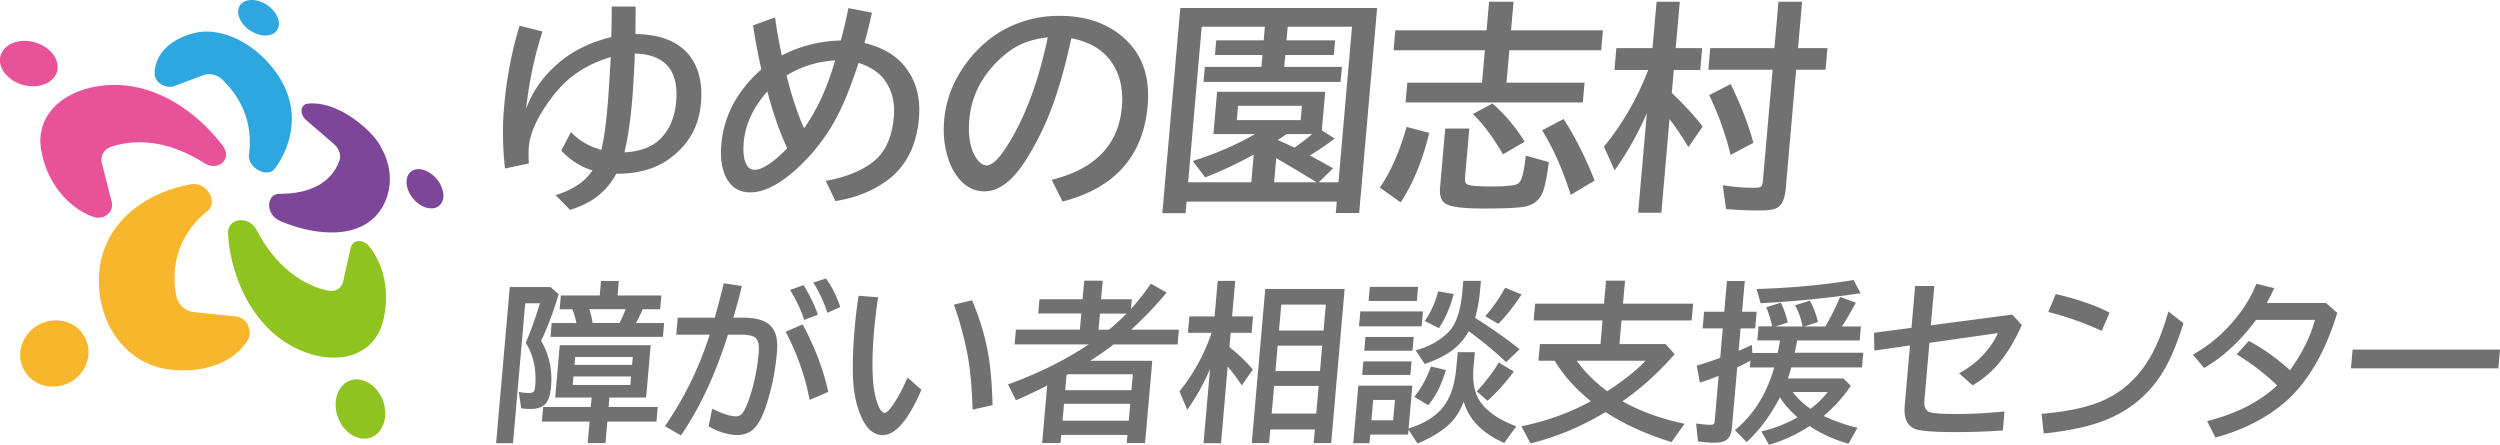
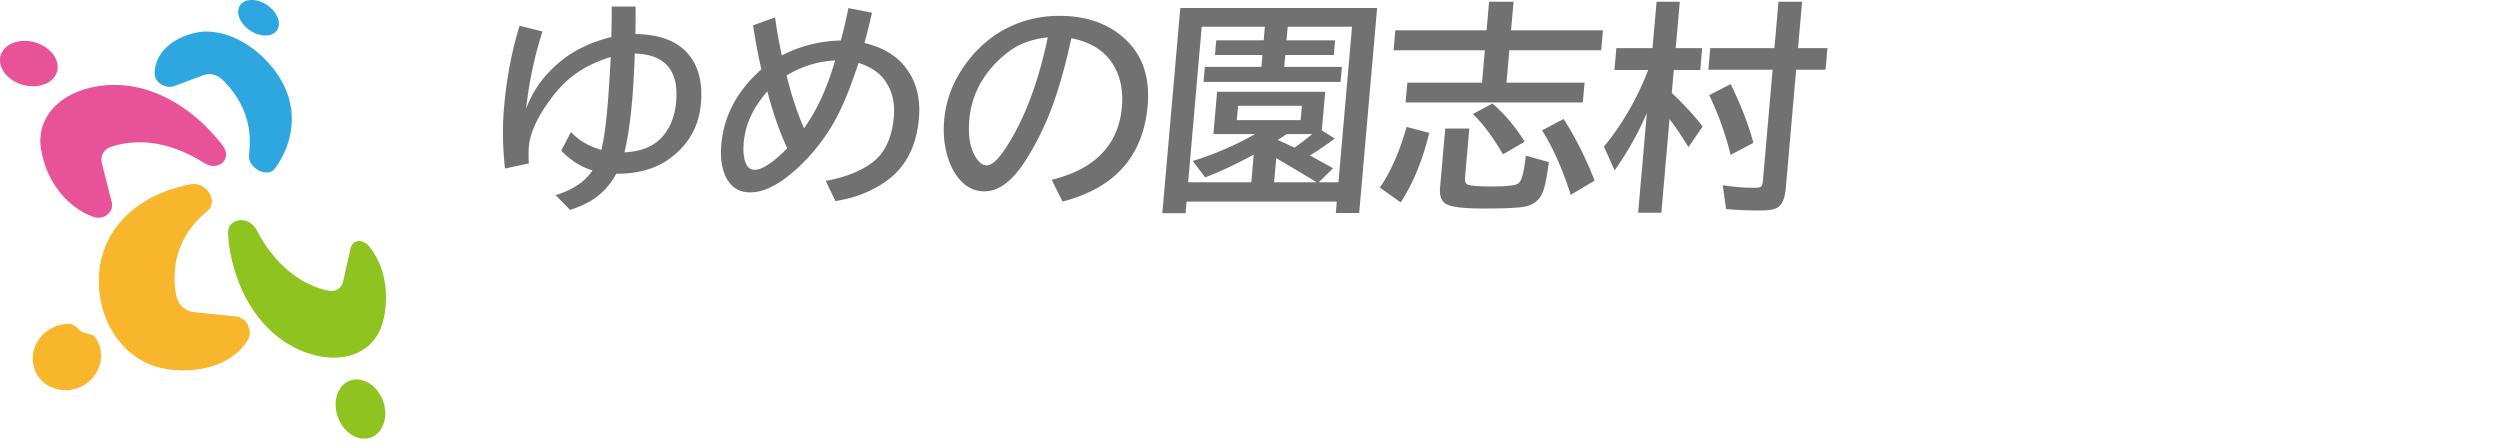
<svg xmlns="http://www.w3.org/2000/svg" viewBox="0 0 318.67 56.69">
  <defs>
    <style>.h{fill:#727171}</style>
  </defs>
  <g id="b">
    <g id="c">
      <g>
        <path d="M30.87 2.93c.22.3.49.57.79.8.3.23.63.41.96.55.34.13.68.22 1.01.24.33.02.65-.01.93-.11s.5-.25.67-.45c.16-.19.26-.43.3-.69.04-.26.02-.54-.07-.83a2.83 2.83 0 00-.45-.88c-.21-.29-.47-.55-.76-.77-.29-.22-.6-.4-.92-.53-.32-.13-.66-.22-.98-.25-.32-.03-.64 0-.93.08-.29.09-.52.23-.69.42-.17.19-.29.42-.34.67-.05.26-.04.54.04.84.08.3.23.61.45.91m-10.95 7.21c.07.11.16.22.26.32s.22.19.35.27c.13.09.27.16.42.21.14.05.29.09.43.11.14.02.28.03.42.01.14-.01.27-.04.39-.09l3.82-1.42c.18-.07.38-.1.58-.11.2 0 .41.02.61.08a2.605 2.605 0 011.14.64c.38.37.83.84 1.26 1.41.44.57.87 1.25 1.24 2.03.37.78.67 1.67.84 2.67.17 1.01.21 2.14.05 3.39-.03.24-.01.47.05.68.06.21.15.41.27.58.12.18.26.33.42.46s.32.24.48.33c.12.06.25.12.39.17.14.04.28.08.42.09.14.02.29.02.43 0s.28-.06.41-.13c.04-.02.08-.05.12-.07l.12-.09c.04-.03.07-.07.11-.11.04-.04.07-.08.1-.12.63-.85 1.17-1.84 1.55-2.92.37-1.06.59-2.19.59-3.38 0-1.16-.22-2.37-.71-3.58-.48-1.2-1.24-2.42-2.34-3.63a13.53 13.53 0 00-2.18-1.93c-.77-.54-1.57-.99-2.38-1.31-.81-.33-1.64-.54-2.44-.63-.81-.09-1.61-.05-2.36.14-.06.01-.12.03-.18.04-.06.02-.12.03-.17.05-.06.02-.11.03-.17.05-.06.02-.11.03-.17.05-.66.21-1.27.49-1.8.81-.54.33-1 .71-1.39 1.14-.39.43-.69.91-.89 1.42-.21.52-.31 1.07-.31 1.64 0 .12.02.24.06.36.04.12.1.24.17.35" fill="#2ea7e0" />
-         <path d="M56.49 24.6c-.02-.16-.06-.32-.11-.49a4.94 4.94 0 00-.19-.49c-.08-.16-.16-.31-.26-.46-.1-.15-.21-.29-.33-.43a3.5 3.5 0 00-.39-.38c-.23-.2-.47-.36-.71-.48s-.48-.21-.72-.26c-.24-.05-.47-.06-.68-.03-.22.03-.42.1-.59.2-.04.03-.08.05-.12.09-.04.03-.08.06-.11.1-.04.04-.07.07-.1.11-.03.04-.06.08-.09.13-.15.23-.24.51-.26.8-.03.3.01.62.1.94a3.802 3.802 0 001.19 1.83c.14.12.29.23.44.33.15.1.31.18.46.24.15.07.31.12.47.15.16.04.31.05.46.06.09 0 .18 0 .26-.01.08-.01.17-.03.24-.05.08-.02.15-.05.22-.08s.14-.07.2-.12l.12-.09c.04-.03.08-.07.11-.11.04-.04.07-.08.1-.12.03-.04.06-.09.09-.13.07-.12.12-.24.16-.38.04-.13.06-.28.07-.42 0-.15 0-.3-.02-.46m-7.99-5.96c-.42-.71-.96-1.37-1.59-1.98-.63-.6-1.29-1.14-1.95-1.59-.66-.46-1.33-.84-1.99-1.13a8.66 8.66 0 00-1.95-.63c-.63-.12-1.24-.15-1.81-.08-.03 0-.05 0-.08.01-.03 0-.05.01-.07.02-.02 0-.05.01-.07.02-.02 0-.04.02-.07.03a.76.76 0 00-.19.12c-.06.05-.1.1-.15.16-.04.06-.07.13-.1.2-.02.07-.04.15-.05.24 0 .11 0 .23.02.35.02.12.06.23.12.35.05.11.12.23.21.33.08.11.18.21.29.3l3.44 2.97c.17.15.31.31.44.48.12.17.22.35.28.54.07.18.11.37.12.55 0 .18-.01.36-.07.52-.08.23-.18.49-.32.76s-.31.55-.52.84a6.026 6.026 0 01-1.87 1.61c-.28.16-.58.3-.92.43-.34.13-.7.25-1.1.34-.4.1-.83.17-1.3.23-.47.05-.97.08-1.51.08-.08 0-.15 0-.22.01-.07 0-.13.02-.2.03-.06.01-.12.03-.18.05-.06.02-.11.05-.16.07-.12.07-.22.15-.31.24s-.16.2-.21.31c-.05.11-.09.23-.12.35-.03.12-.04.24-.04.36a2.165 2.165 0 00.31 1.11c.11.19.26.37.44.53.18.16.4.3.67.42.92.39 1.9.72 2.89.97.99.25 1.99.41 2.97.46.97.05 1.92 0 2.8-.19.87-.19 1.69-.5 2.41-.97.26-.17.5-.35.73-.56.23-.2.44-.43.64-.67.2-.24.38-.51.55-.79a7.015 7.015 0 00.96-3.24c.04-.78-.05-1.57-.26-2.35-.2-.77-.52-1.52-.95-2.22" fill="#7d4698" />
        <path d="M48.29 33.45c-.32-.72-.71-1.4-1.19-2-.09-.12-.19-.22-.3-.31a1.783 1.783 0 00-.7-.37c-.12-.03-.25-.04-.37-.04-.05 0-.11 0-.16.02-.05 0-.1.02-.15.04-.05.01-.09.03-.14.05-.04.02-.09.04-.13.07-.06.04-.11.08-.15.13a1.01 1.01 0 00-.23.35c-.03.07-.05.14-.07.21l-.96 4.27c-.02.1-.05.2-.09.29-.04.09-.08.18-.14.26-.05.08-.11.15-.18.22a.91.91 0 01-.21.18 1.35 1.35 0 01-.56.24c-.1.02-.21.03-.32.03-.11 0-.22-.01-.34-.03-.52-.1-1.17-.28-1.89-.57-.72-.3-1.53-.71-2.36-1.3-.83-.59-1.7-1.34-2.54-2.31-.84-.96-1.66-2.13-2.39-3.54-.14-.27-.3-.48-.49-.66-.18-.17-.38-.31-.58-.4a2.12 2.12 0 00-1.17-.2c-.05 0-.11.01-.16.03-.05.01-.11.03-.16.04-.05.02-.11.04-.16.06a1.72 1.72 0 00-.48.31c-.1.09-.18.2-.25.32s-.13.27-.16.42c-.03.16-.05.34-.04.53.07 1.38.32 2.88.76 4.41.45 1.55 1.1 3.12 1.98 4.59.89 1.48 2.01 2.84 3.37 3.96 1.36 1.12 2.96 1.99 4.79 2.48.69.19 1.37.3 2.02.34.64.04 1.26.01 1.84-.08.58-.09 1.12-.25 1.62-.47.5-.22.95-.49 1.36-.82.25-.2.47-.42.68-.66.21-.24.4-.49.57-.77.17-.27.32-.56.45-.87.13-.31.23-.63.32-.97.22-.88.34-1.77.37-2.64.03-.86-.04-1.71-.19-2.53a10.5 10.5 0 00-.71-2.31m.28 17.1c-.22-.43-.5-.82-.83-1.15-.33-.33-.71-.6-1.12-.78-.2-.09-.4-.15-.61-.2-.2-.04-.4-.06-.6-.06-.2 0-.39.03-.58.08-.19.05-.37.12-.55.22-.04.02-.07.04-.11.06-.03.02-.07.04-.1.07l-.1.07c-.03.02-.06.05-.1.08-.12.1-.24.22-.35.35-.11.13-.2.27-.29.42-.09.15-.16.31-.22.48-.06.17-.11.35-.15.54-.1.49-.11 1-.04 1.49.07.5.23.99.45 1.44.22.45.51.87.86 1.21.35.35.74.63 1.18.81.11.04.21.08.32.11.11.03.21.06.32.08.11.02.21.03.32.04h.31c.1 0 .2-.02.3-.04.1-.02.2-.04.3-.07.1-.03.19-.07.28-.11.09-.04.18-.09.27-.15.04-.02.07-.05.1-.07l.1-.07c.03-.03.06-.05.1-.08.03-.03.06-.05.09-.08.12-.11.23-.24.33-.38s.19-.28.27-.44a3.722 3.722 0 00.33-1.05c.08-.49.07-.98-.02-1.47-.08-.48-.24-.95-.46-1.38" fill="#8fc31f" />
        <path d="M4.39 10.99c.1 0 .19-.01.29-.02.09-.01.19-.02.28-.04.09-.02.18-.03.27-.06.09-.02.17-.05.26-.07a3.844 3.844 0 00.69-.31c.1-.06.2-.13.3-.21.09-.08.18-.16.26-.24.13-.14.25-.3.34-.46.09-.16.16-.33.2-.5a2.203 2.203 0 000-1.1c-.1-.39-.28-.76-.54-1.09-.26-.33-.58-.63-.96-.88s-.8-.45-1.25-.59a4.9 4.9 0 00-1.43-.21c-.1 0-.19 0-.28.01-.09 0-.18.02-.28.03-.09.01-.18.03-.27.05l-.26.06c-.13.04-.25.08-.37.12-.12.05-.23.1-.34.16-.11.06-.21.12-.31.2-.1.07-.19.15-.28.23-.15.14-.27.29-.37.45A2.053 2.053 0 000 7.57c0 .19 0 .38.05.58.08.41.27.79.53 1.14.27.35.61.66 1 .92.4.26.85.46 1.32.6.48.13.98.2 1.48.18m8.95 16.58s.05-.03.08-.04c.03-.01.05-.03.08-.04.03-.01.05-.03.08-.05.02-.02.05-.03.07-.05.13-.1.25-.21.34-.34.09-.12.17-.26.22-.4.05-.14.08-.29.09-.44 0-.15-.01-.31-.05-.47l-1.25-4.92c-.06-.22-.07-.44-.05-.65.02-.21.08-.41.18-.59.09-.18.22-.35.38-.49s.34-.26.56-.34h.03l.03-.03h.03s.02-.02.04-.02c.54-.18 1.23-.36 2.03-.46.8-.11 1.71-.14 2.72-.05 1 .09 2.11.32 3.3.73 1.18.41 2.45 1.01 3.8 1.86.19.12.38.21.56.27a1.987 1.987 0 00.98.07c.14-.03.28-.07.4-.13.04-.02.08-.04.11-.06.04-.02.07-.04.11-.07l.1-.07c.03-.03.06-.05.09-.08.11-.11.2-.24.28-.39.07-.15.12-.32.14-.5.02-.18 0-.38-.07-.59a2.36 2.36 0 00-.35-.66c-.81-1.08-1.8-2.16-2.91-3.16-1.12-1-2.37-1.92-3.73-2.66-1.37-.75-2.86-1.33-4.44-1.65-1.6-.32-3.31-.38-5.11-.06-.16.03-.31.06-.46.09-.15.03-.3.07-.45.11-.15.04-.3.08-.44.12-.15.04-.29.09-.43.14-.87.3-1.66.69-2.34 1.16-.69.48-1.28 1.04-1.74 1.66-.47.63-.81 1.33-1 2.09-.2.76-.25 1.57-.13 2.42.14.99.4 1.94.77 2.85.37.91.85 1.76 1.42 2.52.57.77 1.23 1.45 1.97 2.03.73.58 1.54 1.04 2.4 1.37.13.05.27.09.41.12.14.03.27.04.41.03.13 0 .27-.02.4-.05.13-.03.25-.07.37-.13" fill="#e85298" />
-         <path d="M31.65 41.48c-.08-.16-.18-.31-.29-.44-.11-.13-.23-.25-.37-.34a1.877 1.877 0 00-.91-.36l-5.37-.56c-.27-.03-.53-.1-.77-.21-.24-.11-.47-.26-.66-.44-.2-.18-.37-.39-.5-.62-.13-.23-.23-.48-.29-.75-.13-.63-.24-1.39-.24-2.25 0-.85.08-1.8.33-2.78.25-.97.66-1.98 1.29-2.98.62-.98 1.46-1.95 2.56-2.85.21-.17.35-.36.44-.56.09-.2.14-.41.14-.61s-.03-.41-.09-.6-.15-.37-.24-.53c-.1-.16-.23-.32-.38-.47a2.38 2.38 0 00-.53-.4c-.2-.11-.42-.2-.66-.24-.24-.04-.5-.05-.78 0-.36.06-.72.14-1.09.23-.37.09-.74.19-1.11.31-.37.12-.75.25-1.12.39-.37.15-.74.31-1.11.48-.99.47-1.95 1.05-2.83 1.75-.9.71-1.71 1.53-2.39 2.49-.69.97-1.25 2.07-1.61 3.31-.37 1.26-.53 2.66-.44 4.21.08 1.33.36 2.6.81 3.77.45 1.18 1.08 2.25 1.85 3.18.77.93 1.68 1.71 2.7 2.29 1.01.58 2.13.98 3.31 1.15.83.12 1.64.17 2.41.15.77-.02 1.52-.1 2.22-.24.7-.14 1.36-.34 1.97-.59a9 9 0 001.68-.91c.21-.14.4-.3.59-.46.19-.16.37-.33.53-.5.17-.18.33-.36.47-.55.15-.19.28-.39.41-.59.08-.14.15-.28.19-.43.04-.15.06-.31.07-.47 0-.16-.02-.32-.06-.48-.04-.16-.1-.32-.17-.48m-21.24.79c-.34-.4-.75-.73-1.23-.98a4.19 4.19 0 00-1.6-.46c-.23-.02-.46-.03-.69-.01-.23.01-.45.04-.67.09a4.707 4.707 0 00-2.08 1.05 4.1 4.1 0 00-.69.75c-.2.28-.37.58-.51.89-.13.32-.23.66-.28 1.01a4.07 4.07 0 00.39 2.45c.13.25.29.48.47.71.18.22.39.42.61.59.22.17.46.33.72.45.25.13.52.23.8.3.28.07.57.12.86.14.24.01.47 0 .71-.01.23-.02.46-.06.69-.12.22-.06.44-.13.66-.22.21-.09.42-.2.62-.32l.15-.09c.05-.03.1-.07.14-.1.05-.03.09-.07.14-.11l.14-.11c.22-.19.43-.4.6-.62a4.441 4.441 0 00.78-1.47c.08-.26.14-.53.16-.81.06-.57 0-1.12-.16-1.62s-.42-.96-.75-1.36" fill="#f8b62d" />
+         <path d="M31.65 41.48c-.08-.16-.18-.31-.29-.44-.11-.13-.23-.25-.37-.34a1.877 1.877 0 00-.91-.36l-5.37-.56c-.27-.03-.53-.1-.77-.21-.24-.11-.47-.26-.66-.44-.2-.18-.37-.39-.5-.62-.13-.23-.23-.48-.29-.75-.13-.63-.24-1.39-.24-2.25 0-.85.08-1.8.33-2.78.25-.97.66-1.98 1.29-2.98.62-.98 1.46-1.95 2.56-2.85.21-.17.35-.36.44-.56.09-.2.14-.41.14-.61s-.03-.41-.09-.6-.15-.37-.24-.53c-.1-.16-.23-.32-.38-.47a2.38 2.38 0 00-.53-.4c-.2-.11-.42-.2-.66-.24-.24-.04-.5-.05-.78 0-.36.06-.72.14-1.09.23-.37.09-.74.19-1.11.31-.37.12-.75.25-1.12.39-.37.15-.74.31-1.11.48-.99.47-1.95 1.05-2.83 1.75-.9.71-1.71 1.53-2.39 2.49-.69.97-1.25 2.07-1.61 3.31-.37 1.26-.53 2.66-.44 4.21.08 1.33.36 2.6.81 3.77.45 1.18 1.08 2.25 1.85 3.18.77.93 1.68 1.71 2.7 2.29 1.01.58 2.13.98 3.31 1.15.83.12 1.64.17 2.41.15.77-.02 1.52-.1 2.22-.24.7-.14 1.36-.34 1.97-.59a9 9 0 001.68-.91c.21-.14.4-.3.59-.46.19-.16.37-.33.53-.5.17-.18.33-.36.47-.55.15-.19.28-.39.41-.59.08-.14.15-.28.19-.43.04-.15.06-.31.07-.47 0-.16-.02-.32-.06-.48-.04-.16-.1-.32-.17-.48m-21.24.79c-.34-.4-.75-.73-1.23-.98c-.23-.02-.46-.03-.69-.01-.23.01-.45.04-.67.09a4.707 4.707 0 00-2.08 1.05 4.1 4.1 0 00-.69.75c-.2.28-.37.58-.51.89-.13.32-.23.66-.28 1.01a4.07 4.07 0 00.39 2.45c.13.25.29.48.47.71.18.22.39.42.61.59.22.17.46.33.72.45.25.13.52.23.8.3.28.07.57.12.86.14.24.01.47 0 .71-.01.23-.02.46-.06.69-.12.22-.06.44-.13.66-.22.21-.09.42-.2.62-.32l.15-.09c.05-.03.1-.07.14-.1.05-.03.09-.07.14-.11l.14-.11c.22-.19.43-.4.6-.62a4.441 4.441 0 00.78-1.47c.08-.26.14-.53.16-.81.06-.57 0-1.12-.16-1.62s-.42-.96-.75-1.36" fill="#f8b62d" />
        <g>
          <path class="h" d="M69.15 4.01a49.081 49.081 0 00-2.08 9.85c.83-2.3 2.27-4.3 4.33-6 1.75-1.45 3.92-2.49 6.53-3.14v-.43c.04-1.37.05-2.52.05-3.46h3.04v.11c0 .84 0 1.87-.02 3.1v.3c3.1.04 5.36.9 6.77 2.6 1.28 1.54 1.81 3.63 1.57 6.28-.27 3.04-1.69 5.44-4.28 7.2-1.69 1.15-3.86 1.73-6.51 1.73-.85 1.57-2.01 2.76-3.49 3.59-.66.37-1.46.71-2.39 1.02l-1.85-1.89c2.2-.67 3.76-1.72 4.7-3.15-1.43-.42-2.76-1.26-3.98-2.51l1.24-2.38c1.02 1.09 2.31 1.84 3.87 2.27.32-1.28.57-3.05.77-5.29.14-1.59.28-3.77.43-6.54-2.34.71-4.26 1.77-5.76 3.19-1.07 1.01-2.07 2.28-3 3.79-1 1.63-1.56 3.11-1.68 4.45-.05.61-.05 1.32 0 2.13l-3.04.65c-.3-2.73-.34-5.32-.12-7.78.32-3.7.98-7.18 1.98-10.42l2.92.73zm11.77 2.81c-.08 2.23-.19 4.19-.33 5.87-.25 2.82-.58 5.06-.99 6.73 1.95-.1 3.45-.65 4.49-1.64 1.22-1.17 1.92-2.77 2.1-4.81.35-3.98-1.41-6.03-5.26-6.15zM98.8 2.25c.17 1.3.46 2.91.85 4.82 2.33-1.21 4.84-1.84 7.53-1.91.36-1.34.68-2.72.96-4.13l3.01.59c-.33 1.46-.65 2.74-.96 3.86 1.99.48 3.55 1.3 4.67 2.46 1.77 1.85 2.53 4.24 2.27 7.17-.31 3.55-1.69 6.2-4.14 7.96-1.82 1.31-3.98 2.16-6.5 2.56l-1.23-2.57c2.48-.46 4.46-1.24 5.92-2.34 1.6-1.2 2.52-3.13 2.75-5.79.17-1.94-.26-3.57-1.28-4.86-.73-.93-1.8-1.61-3.21-2.05-.95 2.88-1.85 5.14-2.72 6.79a24.168 24.168 0 01-4.5 6.08c-2.46 2.42-4.66 3.63-6.59 3.63-1.52 0-2.59-.74-3.22-2.21-.44-1.06-.6-2.34-.47-3.86.32-3.69 2.03-6.89 5.11-9.61-.38-1.61-.73-3.48-1.06-5.61l2.78-1zm-.99 9.4C96 13.7 95 15.87 94.8 18.16c-.09 1.04-.02 1.88.22 2.53.23.64.62.95 1.18.95.96 0 2.35-.91 4.15-2.74-.97-2.07-1.81-4.49-2.54-7.26zm8.64-3.95c-2.21.12-4.27.76-6.19 1.92.65 2.6 1.39 4.84 2.23 6.73 1.66-2.33 2.98-5.21 3.96-8.65zm27.6 15.22c5.55-1.36 8.53-4.46 8.96-9.3.18-2.11-.2-3.92-1.16-5.45-1.07-1.71-2.83-2.81-5.29-3.3-.92 4.28-1.97 7.78-3.15 10.5-.81 1.91-1.78 3.71-2.89 5.4-1.6 2.41-3.28 3.62-5.05 3.62-1.31 0-2.43-.59-3.36-1.77-.59-.75-1.04-1.66-1.35-2.75-.41-1.41-.55-2.92-.41-4.55.23-2.63 1.17-5.04 2.81-7.26 1.67-2.26 3.72-3.9 6.16-4.92 1.78-.75 3.69-1.12 5.73-1.12 3.19 0 5.83.85 7.91 2.56 2.55 2.09 3.66 5.05 3.33 8.89-.56 6.42-4.18 10.5-10.85 12.22l-1.39-2.78zm-.49-18.16c-1.65.18-3.06.62-4.22 1.31-.74.45-1.49 1.05-2.25 1.8-2.11 2.12-3.29 4.58-3.53 7.37-.18 2.04.09 3.63.8 4.78.44.71.9 1.06 1.39 1.06.67 0 1.48-.73 2.44-2.2 2.35-3.57 4.14-8.27 5.37-14.12zm41.98-3.75l-2.29 26.14h-2.98l.13-1.45h-19.15l-.13 1.48h-2.96l2.29-26.16h25.08zm-8.57 18.81c.99.53 1.97 1.07 2.95 1.63l-1.81 1.78h2.5l1.73-19.82h-8.2l-.15 1.73h6.19l-.16 1.87h-6.19l-.13 1.51h7.35l-.17 1.92h-17.47l.17-1.92h7.21l.13-1.51h-6.05l.16-1.87h6.05l.15-1.73h-8.05l-1.73 19.82h8.05l.31-3.52c-2.15 1.17-4.21 2.14-6.19 2.9l-1.58-2.09c2.86-.89 5.51-2.04 7.94-3.43h-5.31l.47-5.39h13.78l-.43 4.91 1.64 1.05c-.87.68-1.93 1.4-3.17 2.16zm-9.16-6.33l-.16 1.82h8.14l.16-1.82h-8.14zm10 9.74c-.1-.06-.29-.18-.58-.36-1.78-1.08-3.3-1.98-4.55-2.71l-.27 3.07h5.4zM165 18.82c.78-.54 1.53-1.12 2.26-1.73h-3.25c-.11.07-.49.33-1.13.76.86.38 1.57.7 2.12.97zm10.89 5.09c1.35-1.95 2.49-4.53 3.41-7.73l2.89.76c-.87 3.54-2.09 6.49-3.65 8.86l-2.65-1.89zm13.6-20.04l.32-3.65h3.12l-.32 3.65h11.71l-.22 2.54h-11.71l-.36 4.13h9.95l-.22 2.52h-22.59l.22-2.52h9.52l.36-4.13h-11.63l.22-2.54h11.63zm-5.27 12.51h3.07l-.54 6.17c-.05.54.06.87.32.97.4.17 1.42.25 3.04.25 1.54 0 2.59-.08 3.14-.25.35-.1.61-.43.77-.98.16-.52.3-1.3.43-2.34l.04-.36 2.94.82-.05.36c-.24 1.81-.51 3.03-.81 3.66-.43.92-1.19 1.48-2.28 1.67-.9.16-2.63.23-5.18.23-2.32 0-3.85-.16-4.59-.48s-1.06-1.04-.96-2.16l.66-7.56zm7.36 3.29c-1.3-2.23-2.58-3.94-3.84-5.13l2.5-1.35c1.54 1.33 2.91 2.95 4.11 4.87l-2.78 1.62zm8.64 5.16c-1.04-3.25-2.26-5.99-3.65-8.21l2.74-1.45c1.52 2.38 2.84 4.99 3.95 7.85l-3.03 1.81zm9.7-10.41c-1.13 2.61-2.5 5.04-4.11 7.3l-1.36-3.03c2.36-2.88 4.24-6.13 5.64-9.77h-4.3l.24-2.78h4.61l.52-5.92h2.96l-.52 5.92h3.37l-.24 2.78h-3.37l-.26 2.93c1.63 1.54 2.94 2.97 3.93 4.29l-1.81 2.61c-.9-1.47-1.7-2.66-2.41-3.57l-1.04 11.94h-2.96l1.11-12.7zm16.26-8.28l.52-5.92h3.01l-.52 5.92h3.75l-.24 2.75h-3.75l-1.32 15.13c-.11 1.22-.44 2.02-1.01 2.41-.4.27-1.13.4-2.19.4-1.66 0-3.13-.06-4.42-.19l-.41-3.03c1.32.22 2.69.33 4.09.33.47 0 .76-.08.87-.25.08-.12.13-.35.16-.7l1.23-14.1h-8.19l.24-2.75h8.19zm-5.58 13.61c-.68-2.75-1.6-5.28-2.73-7.62l2.73-1.41c1.3 2.62 2.26 5.11 2.9 7.49l-2.9 1.53z" />
        </g>
        <g>
-           <path class="h" d="M68.99 43.46c1.02 1.77 1.44 3.71 1.25 5.83-.08.96-.29 1.66-.61 2.07-.39.51-1.06.77-2 .77-.48 0-.88-.03-1.19-.09l-.32-2.1c.33.1.75.15 1.27.15.33 0 .54-.06.64-.17.1-.11.16-.35.19-.72.18-2.09-.22-3.93-1.2-5.51l.09-.21c.56-1.32 1.13-2.92 1.72-4.82h-1.88l-1.56 17.83h-2.15l1.74-19.9h5.19l1.05.91c-.72 2.35-1.47 4.33-2.25 5.96zm8.69 7.21l-.1 1.2h6.26l-.16 1.87h-6.26l-.24 2.74h-2.27l.24-2.74h-6.08l.16-1.87h6.08l.1-1.2h-4.64l.58-6.67h11.59l-.58 6.67h-4.67zm3.39-9.49h3.58l-.15 1.76H70.17l.15-1.76h3.15c-.11-.57-.28-1.16-.51-1.76h-1.62l.15-1.76h4.96l.16-1.85h2.27l-.16 1.85h5.58l-.15 1.76h-2.24c-.17.43-.45 1.02-.84 1.76zm-7.97 6.81l-.1 1.08h7.34l.1-1.08H73.1zm.22-2.49l-.09 1.01h7.34l.09-1.01h-7.34zm5.65-4.33c.25-.48.51-1.07.79-1.76h-4.65c.02.06.04.13.07.21.17.52.29 1.04.36 1.55h3.44zm7.42-.68h4.72c.31-1.09.67-2.45 1.07-4.07l.08-.31 2.31.35c-.37 1.5-.74 2.85-1.1 4.03h1.29c1.71 0 2.9.38 3.57 1.15.6.69.84 1.76.71 3.21-.21 2.45-.67 4.73-1.38 6.86-.4 1.21-.84 2.09-1.32 2.67-.6.72-1.38 1.07-2.34 1.07-1.15 0-2.38-.37-3.68-1.11l.46-2.24c1.29.64 2.32.97 3.06.97.39 0 .71-.21.96-.63.27-.45.54-1.11.82-1.97.56-1.74.92-3.56 1.09-5.48.09-1.01-.06-1.66-.44-1.96-.33-.25-.94-.37-1.84-.37h-1.64c-1.57 5.02-3.57 9.3-5.99 12.84l-2.04-1.17c2.5-3.65 4.4-7.54 5.7-11.67H86.2l.19-2.18zm16.81 10.49c-.55-2.95-1.56-5.84-3.05-8.69l2.16-.94c1.54 2.85 2.63 5.72 3.27 8.6l-2.38 1.02zm-.69-10.19c-.34-1.15-.94-2.42-1.8-3.83l1.71-.62c.76 1.21 1.37 2.47 1.84 3.77l-1.75.67zm2.95-.91c-.43-1.37-1.03-2.65-1.79-3.86l1.61-.52c.73.97 1.34 2.18 1.83 3.64l-1.66.74zm11.99 9.8c-1.65 3.86-3.3 5.78-4.93 5.78-1.17 0-2.1-.82-2.79-2.45-.53-1.26-.85-2.65-.96-4.17-.13-1.84-.07-4.21.18-7.1.11-1.25.27-2.6.49-4.04l2.49.19c-.22 1.44-.38 2.81-.5 4.1-.4 4.55-.25 7.72.45 9.52.28.74.58 1.11.89 1.11.2 0 .47-.23.81-.68.69-.92 1.39-2.19 2.1-3.81l1.76 1.54zm6.53 2.53c-.1-2.99-.33-5.41-.7-7.25-.45-2.23-1.01-4.28-1.69-6.13l2.32-.55c.97 2.32 1.65 4.55 2.03 6.7.32 1.74.51 3.96.58 6.66l-2.54.58zm20.19-12.84c.9-.99 1.74-2.06 2.53-3.21l2.01 1.13c-1.31 1.59-2.82 3.17-4.51 4.73h6.07l-.17 1.89h-8.15c-.79.62-1.79 1.31-2.98 2.08h7.91l-.92 10.48h-2.34l.09-1.03h-8.44l-.09 1.03h-2.34l.64-7.33c-1.37.71-2.7 1.34-3.98 1.88l-1.01-2.03c3.74-1.33 7.17-3.02 10.29-5.09h-9.45l.17-1.89h8.15l.18-2.05h-5.49l.16-1.81h5.49l.21-2.37h2.36l-.21 2.37h3.92l-.11 1.21zm-8.54 12.1l-.19 2.15h8.44l.19-2.15h-8.44zm.5-3.75l-.09.04-.09.06-.17 1.92h8.44l.18-2.03h-8.27zm7.48-7.75h-3.4l-.18 2.05h1.33c.62-.5 1.37-1.19 2.25-2.05zm10.63 7.06c-.78 1.84-1.75 3.57-2.9 5.21l-1-2.36c1.78-2.18 3.15-4.66 4.1-7.46h-3.01l.18-2.09h3.21l.4-4.53h2.23l-.4 4.53h2.67l-.18 2.09h-2.67l-.16 1.83c1.08.83 2.08 1.78 2.98 2.85l-1.4 2.03c-.5-.77-1.09-1.57-1.8-2.41l-.85 9.77h-2.23l.83-9.45zm17.16-10.2l-1.72 19.65h-2.23l.15-1.74h-5.68l-.15 1.74h-2.21l1.72-19.65h10.12zm-8.99 12.36l-.31 3.52h5.68l.31-3.52h-5.68zm.45-5.13l-.28 3.24h5.68l.28-3.24h-5.68zm.46-5.23l-.29 3.3h5.68l.29-3.3h-5.68zm24.51 7.95l-.02.18c-.14 1.97.22 3.49 1.11 4.56.95 1.16 2.41 2.1 4.36 2.82l-1.54 2.12c-2.8-1.23-4.52-2.99-5.16-5.27-.44 1.16-1.03 2.1-1.77 2.81-1.02.98-2.39 1.83-4.13 2.53l-1.14-1.75-.05.62h-4.83l-.1 1.09h-2.06l.64-7.33h6.89l-.48 5.46c.05-.02.14-.05.28-.1 2.12-.69 3.62-1.76 4.52-3.21.7-1.11 1.13-2.65 1.3-4.61l.16-1.81H188l-.17 1.89zm-14.43-7.09h7.98l-.17 1.91h-7.98l.17-1.91zm.38 6.38h6.15l-.15 1.72h-6.15l.15-1.72zm.27-3.12h6.15l-.15 1.76h-6.15l.15-1.76zm.56-6.38h6.15l-.16 1.79h-6.15l.16-1.79zm.43 14.41l-.23 2.59h2.77l.23-2.59h-2.77zm5.25-.4c.85-1.06 1.56-2.35 2.11-3.86l1.9.44c-.52 1.82-1.27 3.32-2.25 4.49l-1.76-1.06zm7.74-10.06c2.29 1.45 4.17 2.78 5.67 4l-1.72 1.64a47.883 47.883 0 00-4.77-3.94 7.532 7.532 0 01-2.39 2.64c-.77.54-1.84 1.05-3.21 1.54l-1.16-1.74c1.74-.48 3.14-1.27 4.21-2.36.95-.96 1.53-2.7 1.75-5.21l.11-1.29h2.25l-.1 1.16c-.12 1.32-.33 2.51-.64 3.57zm-6.42.4c.75-1.07 1.32-2.33 1.71-3.79l1.97.35c-.4 1.61-1.03 3.06-1.87 4.35l-1.8-.91zm6.63 8.97c1.12-1.21 2.06-2.44 2.81-3.68l1.91 1.15c-.97 1.33-2.08 2.57-3.34 3.73l-1.38-1.2zm1.07-9.58c.88-.96 1.73-2.17 2.55-3.64l2.09.87c-1 1.52-1.99 2.77-2.97 3.74l-1.67-.98zm17.5 10.83c2.18 1.25 4.81 2.21 7.91 2.88l-1.65 2.33c-3.23-.99-6.03-2.26-8.41-3.83-3.06 1.85-6.25 3.18-9.57 4l-1.16-2.18c3.24-.67 6.19-1.73 8.85-3.2-1.95-1.57-3.49-3.29-4.61-5.16h-2.07l.19-2.12h7.72l.26-3.01h-8.78l.19-2.14h8.78l.26-2.93h2.42l-.26 2.93h8.94l-.19 2.14h-8.94l-.26 3.01h5.88l1.16 1.29c-2.22 2.5-4.44 4.49-6.66 5.99zm-1.94-1.27c2.2-1.44 3.83-2.74 4.88-3.89h-8.77c1.04 1.45 2.34 2.75 3.9 3.89zm21.73-4.91c.08-.37.17-.81.25-1.32l.04-.25H224l.16-1.79h1.73c-.19-.91-.44-1.73-.76-2.43l1.87-.59c.39.79.68 1.63.88 2.53l-1.56.5h3.46c-.23-1.08-.56-1.98-.97-2.7l1.89-.58c.47.83.81 1.74 1.03 2.72l-1.74.56h2.69c.78-1.37 1.4-2.62 1.87-3.76l2.01.73c-.75 1.38-1.34 2.39-1.77 3.03h2.42l-.16 1.79h-7.97c-.05.31-.15.83-.31 1.56h8.74l-.16 1.87h-9.02c-.1.37-.24.84-.43 1.41h7.08l.94.94c-.96 1.42-2.12 2.71-3.47 3.85 1.55.7 2.99 1.2 4.32 1.49l-1.14 2.03c-1.74-.47-3.4-1.21-4.98-2.24-.06.04-.12.08-.19.13a18.974 18.974 0 01-4.97 2.26l-.98-1.72c1.54-.33 3.08-.92 4.62-1.78-.94-.81-1.69-1.67-2.24-2.56-1.23 2.35-2.65 4.25-4.25 5.71l-1.5-1.52c2.37-1.93 4.04-4.59 5.02-7.99h-3.11l.08-.86c-.44.23-1 .52-1.69.85l-.68 7.72c-.06.68-.26 1.17-.61 1.46-.33.28-.85.42-1.55.42-.78 0-1.5-.06-2.16-.19l-.24-2.26c.81.11 1.41.17 1.8.17.25 0 .4-.04.46-.13.06-.07.09-.2.11-.37l.5-5.74c-.79.33-1.59.61-2.39.86l-.4-2.16c1.09-.33 2.08-.66 2.99-.99l.33-3.76h-2.57l.19-2.12h2.57l.34-3.92h2.27l-.34 3.92h1.86l-.19 2.12h-1.86l-.25 2.85c.35-.14.92-.39 1.7-.74l.04 1.02h3.24zm-2.69-8.12c4.47-.14 8.59-.52 12.36-1.15l.9 1.69c-4.2.62-8.45 1.05-12.75 1.27l-.51-1.81zm6.88 15.27c.88-.67 1.61-1.39 2.19-2.14h-4.45c.56.79 1.31 1.5 2.26 2.14zm13.33-15.65h2.44l-.44 5.01 10.38-1.37 1.22 1.33c-.98 2.2-2.09 3.97-3.34 5.33-.85.93-1.83 1.71-2.94 2.36l-1.72-1.54c1.3-.69 2.43-1.59 3.4-2.71.67-.78 1.18-1.58 1.54-2.41l-8.72 1.24-.64 7.34c-.07.84.17 1.35.74 1.51.49.15 1.6.22 3.33.22 1.96 0 4.01-.11 6.14-.32l-.21 2.42c-1.94.14-3.94.21-5.98.21-2.84 0-4.59-.14-5.26-.42-.98-.41-1.4-1.39-1.27-2.95l.67-7.67-4.54.65-.04-2.27 4.77-.63.47-5.34zm16.1 16.29c3.55-.3 6.3-.92 8.25-1.88 2.31-1.13 4.15-2.87 5.54-5.22.9-1.52 1.7-3.5 2.39-5.95l1.92 1.5c-.81 2.62-1.69 4.71-2.64 6.25-1.73 2.81-4.17 4.85-7.32 6.11-1.99.79-4.61 1.36-7.85 1.7l-.28-2.51zm7.67-10.58c-2.16-1-4.43-1.8-6.8-2.4l.95-2.29c2.75.64 5.04 1.43 6.87 2.38l-1.01 2.31zm28.62-3.53l1.42 1.24c-1.39 4.54-3.32 8.05-5.77 10.54-1.36 1.38-3.06 2.58-5.12 3.61-1.46.73-3.01 1.31-4.65 1.74l-1.05-2.09c3.74-.95 6.71-2.47 8.92-4.55a28.934 28.934 0 00-5.16-3.96l1.55-1.72c1.87 1.01 3.62 2.26 5.25 3.74 1.58-2.21 2.64-4.35 3.18-6.42h-7.51c-1.96 2.67-4.16 4.72-6.62 6.13l-1.42-1.69c2.37-1.35 4.38-3.14 6.03-5.37a16.15 16.15 0 002.06-3.67l2.27.56c-.29.64-.61 1.27-.95 1.89h7.59zm3.37 5.92h18.79l-.21 2.39h-18.79l.21-2.39z" />
-         </g>
+           </g>
      </g>
    </g>
  </g>
</svg>